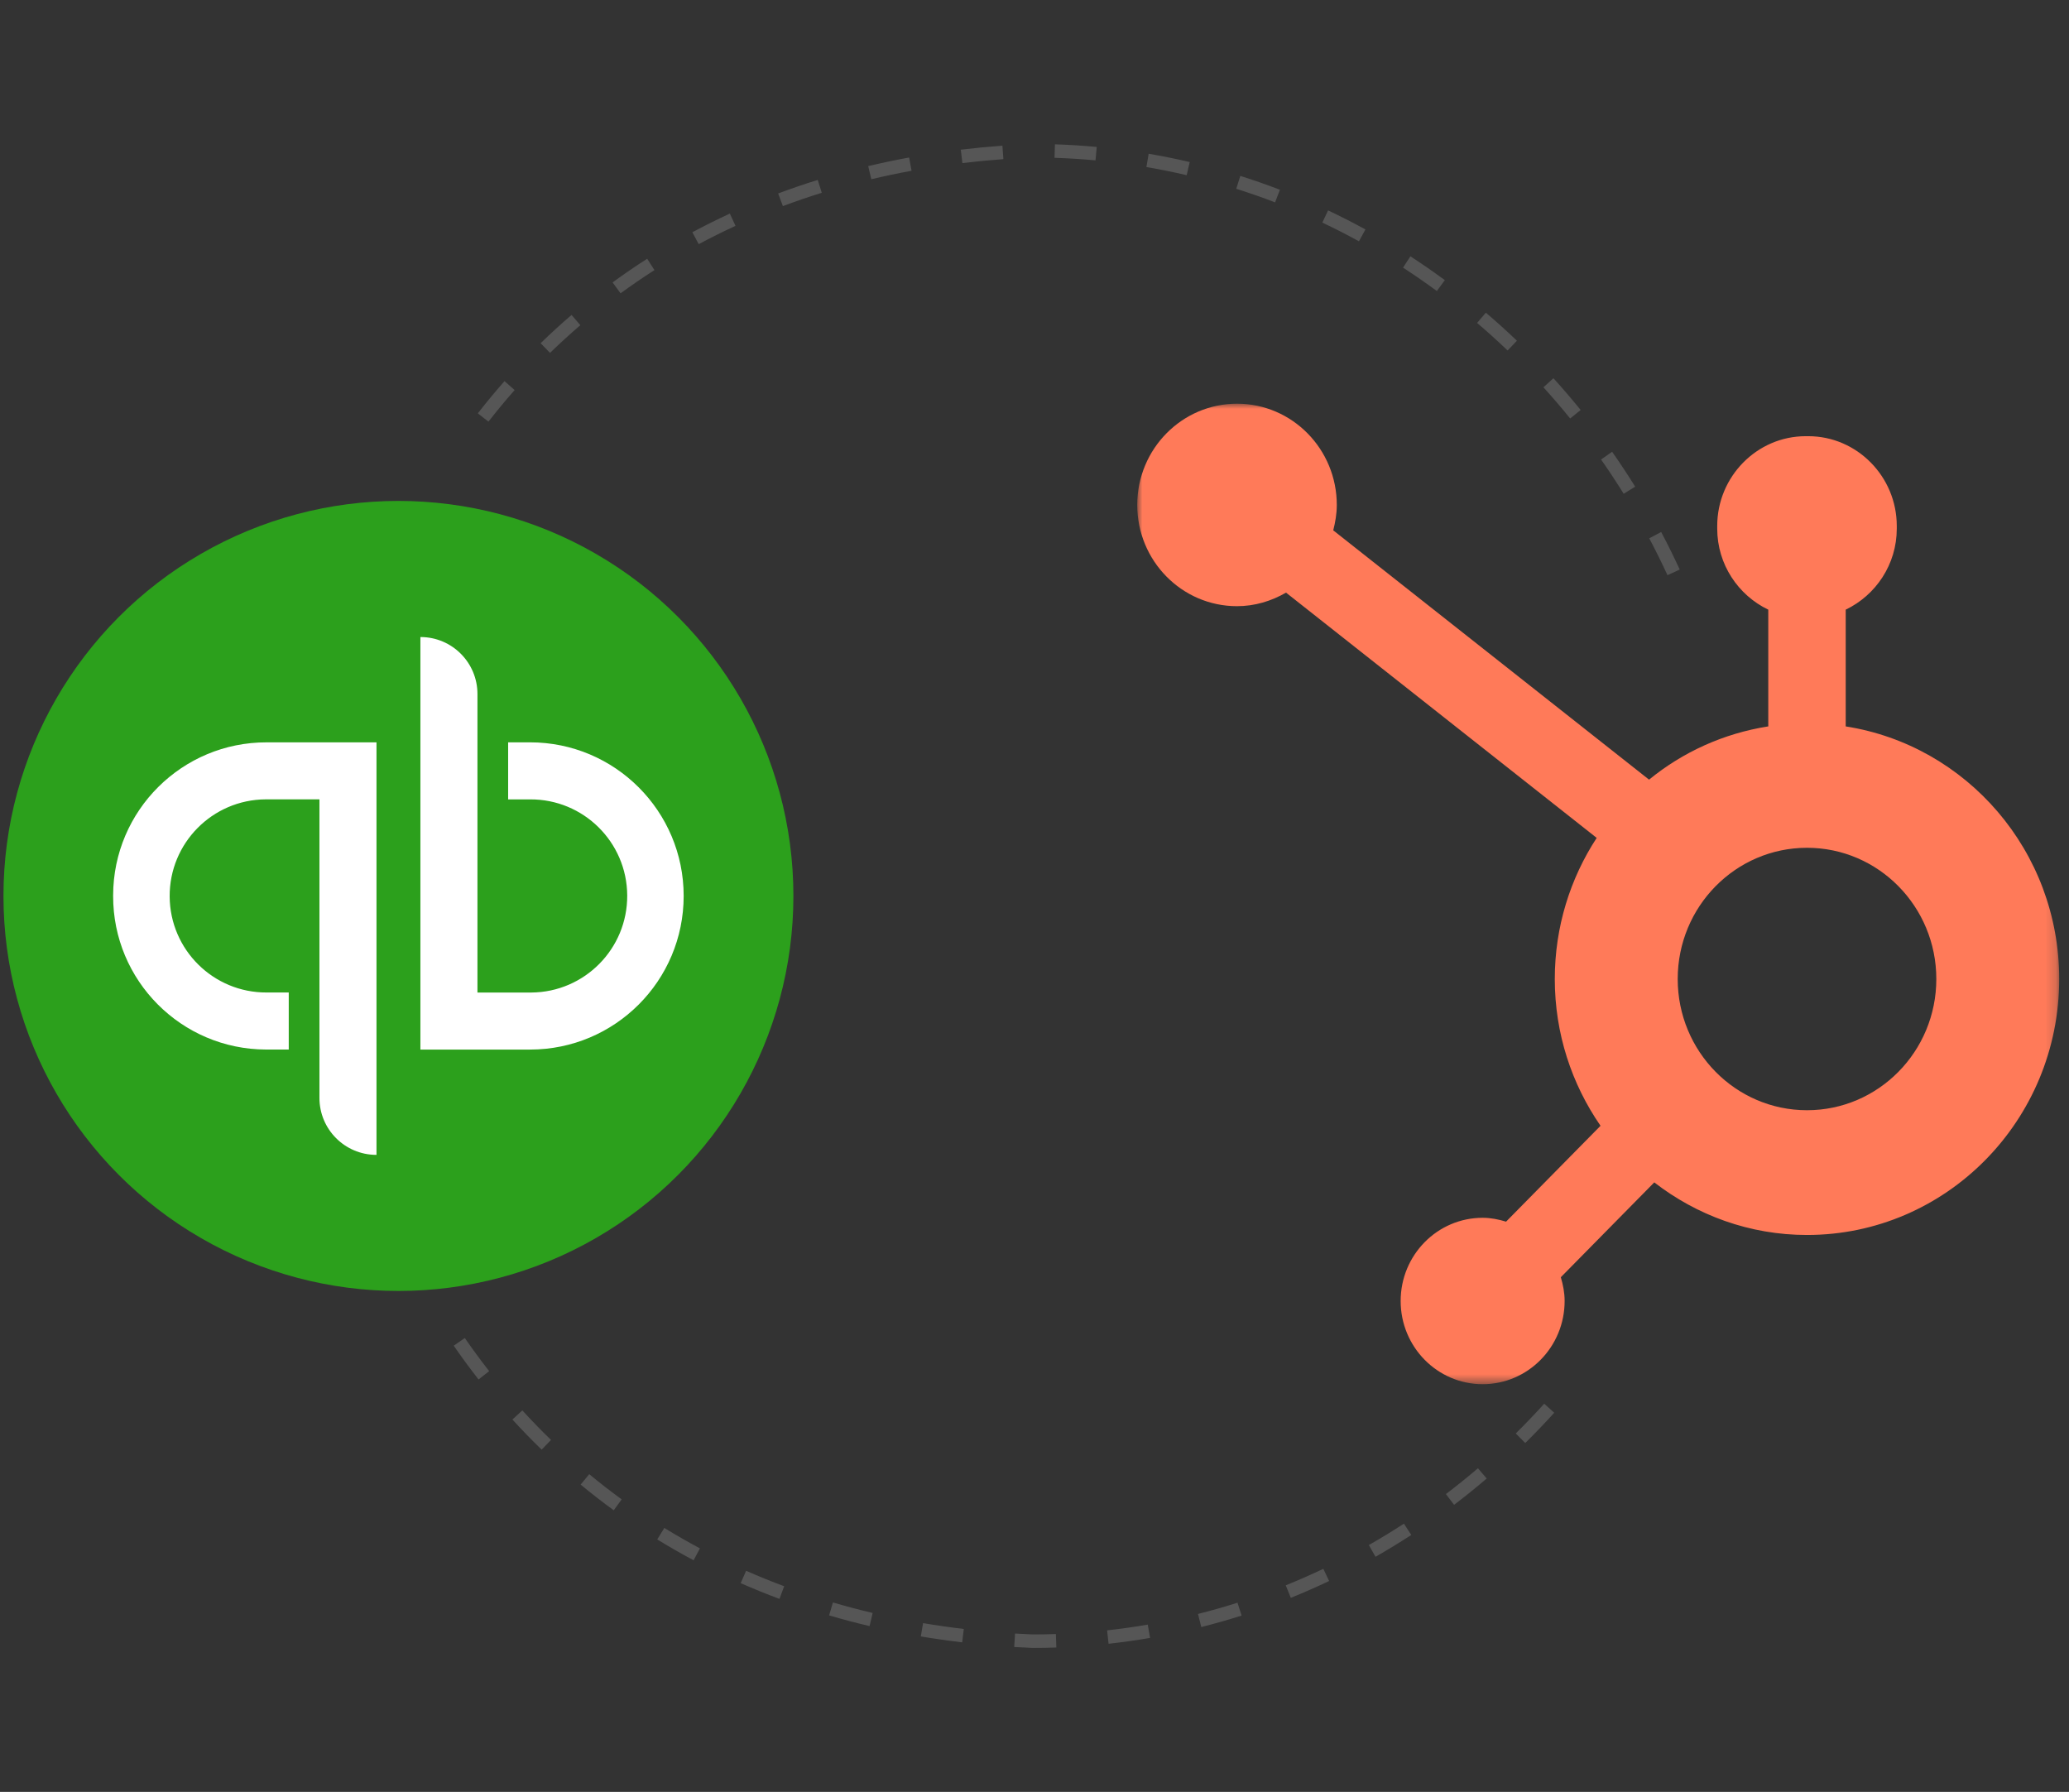
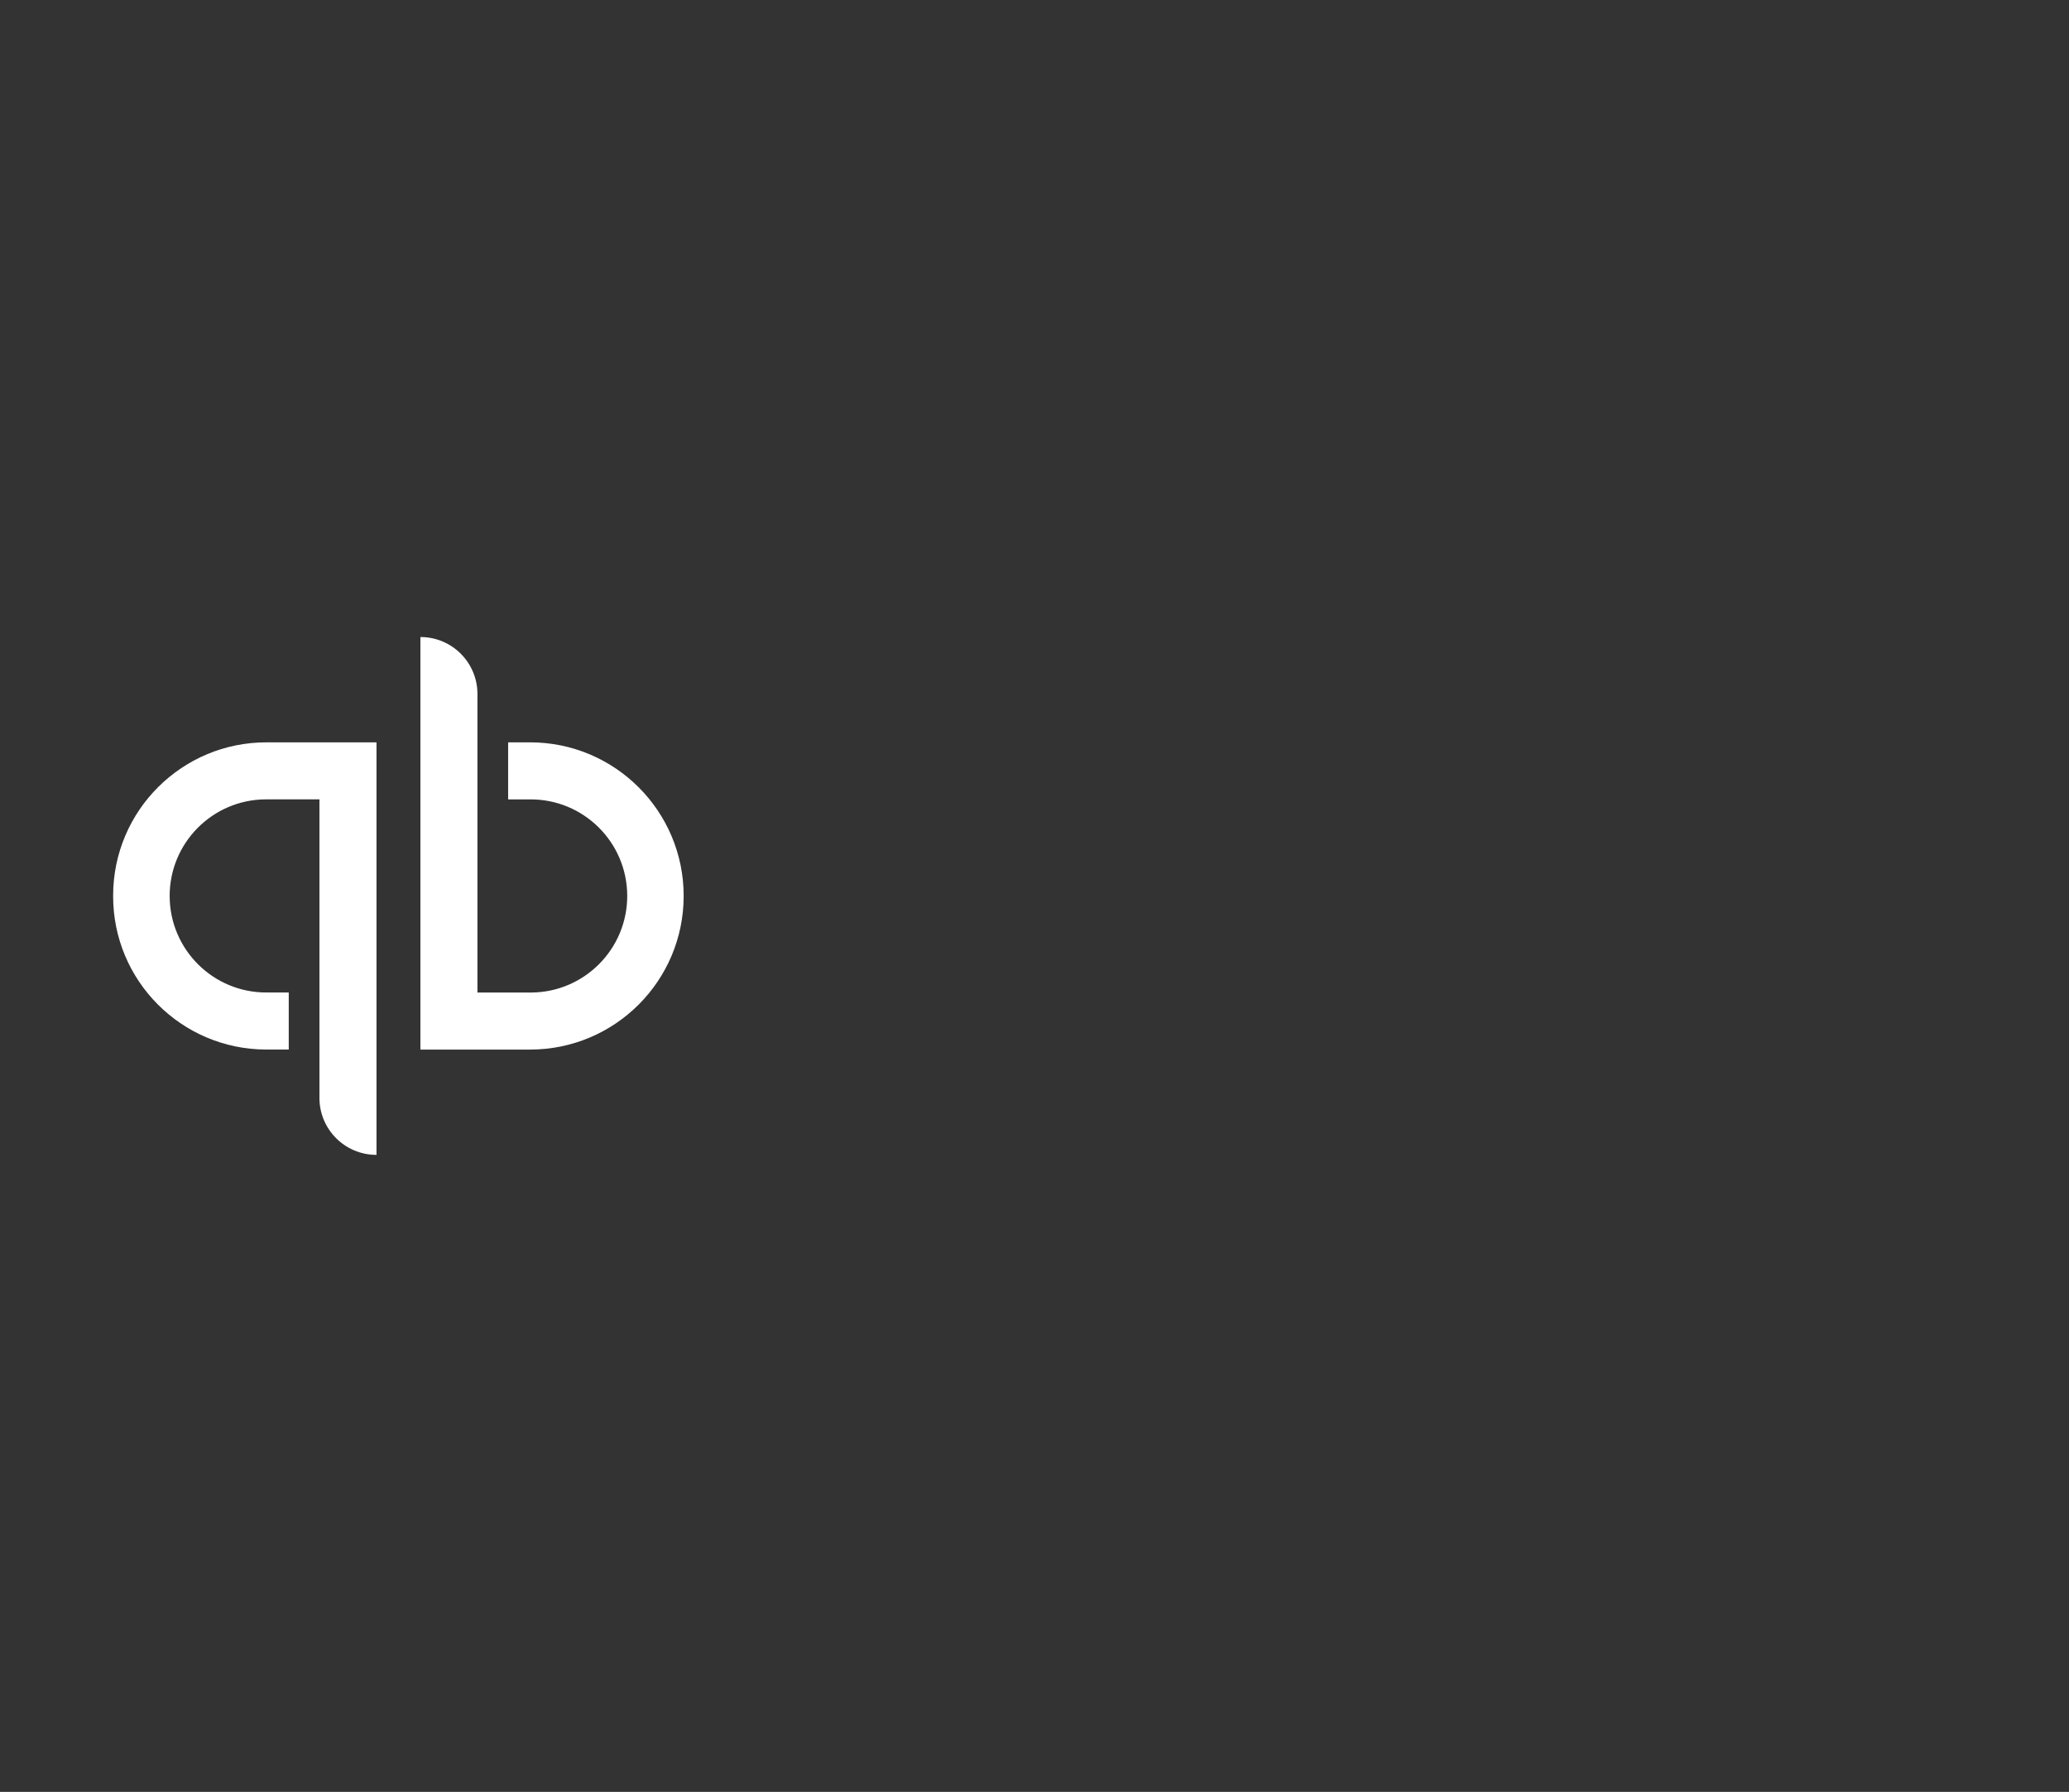
<svg xmlns="http://www.w3.org/2000/svg" width="199.336" height="172.615" viewBox="0 0 199.336 172.615">
  <rect x="0" y="0" width="199.336" height="172.615" fill="#333333" stroke="none" />
  <defs>
    <style>.h,.i{fill:#fff;}.j{fill:#565656;}.i,.k{fill-rule:evenodd;}.k{fill:#ff7a59;}.l{mask:url(#c);}.m{fill:#2ca01c;}</style>
    <mask id="c" x="109.568" y="38.886" width="88.825" height="94.451" maskUnits="userSpaceOnUse">
      <g id="d">
-         <polygon id="e" points="109.568 38.887 198.392 38.887 198.392 133.338 109.568 133.338 109.568 38.887" style="fill:#fff; fill-rule:evenodd;" />
-       </g>
+         </g>
    </mask>
  </defs>
  <g id="a" />
  <g id="b">
    <g style="mask:url(#c);">
-       <path id="f" d="M174.095,106.949c-6.88,0-12.458-5.66-12.458-12.64s5.577-12.641,12.458-12.641,12.458,5.66,12.458,12.641-5.577,12.64-12.458,12.64m3.729-36.976v-11.245c2.893-1.386,4.919-4.356,4.919-7.802v-.26c0-4.756-3.835-8.647-8.522-8.647h-.255c-4.687,0-8.522,3.891-8.522,8.647v.26c0,3.446,2.026,6.416,4.919,7.803v11.244c-4.307,.676-8.242,2.478-11.487,5.131l-30.427-24.017c.201-.782,.342-1.588,.343-2.434,.005-5.385-4.291-9.758-9.601-9.765-5.307-.006-9.618,4.354-9.624,9.741-.006,5.387,4.29,9.759,9.6,9.765,1.73,.002,3.331-.496,4.735-1.306l29.93,23.627c-2.545,3.898-4.037,8.568-4.037,13.596,0,5.263,1.639,10.132,4.407,14.136l-9.101,9.236c-.72-.22-1.466-.372-2.257-.372-4.362,0-7.899,3.588-7.899,8.014s3.537,8.015,7.899,8.015,7.899-3.588,7.899-8.015c0-.8-.151-1.559-.367-2.289l9.003-9.136c4.087,3.164,9.177,5.066,14.715,5.066,13.42,0,24.298-11.039,24.298-24.655,0-12.327-8.924-22.511-20.568-24.336" style="fill:#ff7a59; fill-rule:evenodd;" />
-     </g>
+       </g>
    <g>
-       <circle cx="38.387" cy="86.307" r="38.053" style="fill:#2ca01c;" />
      <path d="M10.9,86.307c-.019,8.153,6.575,14.777,14.728,14.796h2.191v-5.495h-2.114c-5.138,.031-9.328-4.109-9.359-9.246-.031-5.138,4.109-9.328,9.246-9.359,.037-0,.075-0,.112,0h5.072v28.751c-.006,3.029,2.445,5.49,5.475,5.496h.022v-39.739h-10.569c-8.153-.023-14.781,6.568-14.804,14.72v.004c-.001,.024-.002,.048-.001,.072Zm40.17-14.796h-2.114v5.495h2.114c5.138-.031,9.328,4.109,9.359,9.246,.031,5.138-4.109,9.328-9.246,9.359-.037,0-.075,0-.112,0h-5.071v-28.748c.006-3.029-2.445-5.49-5.474-5.496h-.023v39.739h10.569c8.173-.001,14.797-6.628,14.796-14.8-.001-8.171-6.625-14.795-14.796-14.796v.001Z" style="fill:#fff;" />
    </g>
  </g>
  <g id="g">
-     <path d="M99.56,158.745h-.081c-.609-.024-1.188-.054-1.764-.088l.078-1.298c.567,.034,1.139,.063,1.714,.087,.706,.003,1.475-.013,2.221-.038l.045,1.299c-.735,.025-1.473,.039-2.213,.039Zm7.244-.4l-.143-1.292c1.308-.144,2.627-.331,3.919-.553l.221,1.281c-1.318,.227-2.663,.416-3.997,.564Zm-14.101-.135c-1.334-.159-2.675-.351-3.987-.571l.216-1.282c1.29,.217,2.611,.407,3.924,.562l-.153,1.291Zm23.034-1.475l-.317-1.261c1.274-.321,2.555-.685,3.806-1.084l.395,1.239c-1.277,.406-2.583,.778-3.883,1.105Zm-31.959-.092c-1.314-.31-2.626-.657-3.897-1.031l.367-1.247c1.25,.368,2.538,.709,3.829,1.013l-.299,1.266Zm-8.68-2.62c-1.258-.469-2.516-.98-3.737-1.517l.523-1.19c1.199,.527,2.433,1.028,3.668,1.488l-.454,1.218Zm49.262-.102l-.486-1.206c1.212-.488,2.43-1.023,3.621-1.589l.559,1.174c-1.214,.577-2.457,1.123-3.693,1.621Zm-57.536-3.619c-1.187-.633-2.365-1.308-3.502-2.008l.682-1.107c1.114,.685,2.269,1.348,3.432,1.968l-.611,1.147Zm65.699-.336l-.644-1.13c1.14-.649,2.277-1.342,3.38-2.061l.709,1.09c-1.125,.732-2.284,1.438-3.445,2.101Zm-73.392-4.479c-1.086-.79-2.159-1.623-3.189-2.477l.829-1.001c1.009,.835,2.06,1.652,3.124,2.426l-.765,1.052Zm80.962-.526l-.787-1.035c1.047-.796,2.085-1.633,3.084-2.488l.845,.988c-1.018,.871-2.075,1.724-3.142,2.535Zm-87.91-5.317c-.96-.929-1.908-1.905-2.817-2.901l.96-.877c.892,.977,1.821,1.934,2.762,2.845l-.904,.934Zm94.766-.634l-.913-.925c.931-.919,1.853-1.883,2.741-2.865l.964,.872c-.904,1-1.843,1.981-2.792,2.917Zm-100.843-6.125c-.825-1.054-1.63-2.149-2.393-3.255l1.07-.738c.748,1.084,1.538,2.158,2.346,3.192l-1.023,.801ZM160.652,55.408c-.549-1.192-1.14-2.387-1.757-3.552l1.149-.608c.627,1.186,1.229,2.403,1.788,3.616l-1.181,.544Zm-4.219-7.842c-.691-1.113-1.424-2.224-2.179-3.302l1.065-.746c.769,1.098,1.515,2.229,2.219,3.362l-1.105,.685Zm-109.374-6.949l-1.025-.799c.827-1.062,1.693-2.106,2.573-3.103l.975,.86c-.863,.978-1.711,2.001-2.522,3.042Zm104.218-.304c-.831-1.025-1.698-2.036-2.576-3.005l.963-.873c.895,.987,1.777,2.016,2.623,3.06l-1.01,.818Zm-98.285-6.32l-.906-.932c.963-.937,1.967-1.853,2.981-2.723l.846,.987c-.994,.852-1.977,1.75-2.921,2.667Zm92.256-.231c-.954-.912-1.942-1.805-2.938-2.653l.844-.989c1.014,.865,2.021,1.774,2.992,2.703l-.898,.94Zm-85.46-5.508l-.768-1.05c1.074-.785,2.195-1.552,3.331-2.279l.701,1.095c-1.114,.713-2.212,1.465-3.265,2.234Zm78.645-.22c-1.063-.781-2.159-1.539-3.258-2.252l.708-1.091c1.12,.727,2.236,1.499,3.319,2.294l-.769,1.048Zm-71.115-4.516l-.614-1.145c1.175-.63,2.391-1.235,3.613-1.798l.544,1.181c-1.198,.552-2.39,1.145-3.542,1.763Zm63.609-.275c-1.154-.633-2.341-1.238-3.529-1.801l.557-1.175c1.21,.573,2.421,1.191,3.597,1.836l-.625,1.14Zm-55.501-3.389l-.456-1.218c1.248-.467,2.532-.906,3.816-1.305l.386,1.241c-1.261,.392-2.521,.823-3.746,1.282Zm47.421-.36c-1.23-.473-2.489-.913-3.742-1.309l.392-1.239c1.278,.403,2.562,.852,3.816,1.334l-.466,1.214Zm-38.901-2.228l-.301-1.265c1.294-.308,2.621-.586,3.944-.829l.234,1.278c-1.301,.239-2.606,.513-3.877,.815Zm30.382-.391c-1.282-.299-2.587-.562-3.879-.783l.218-1.281c1.318,.224,2.649,.493,3.957,.798l-.296,1.266Zm-21.606-1.165l-.155-1.291c1.312-.157,2.661-.288,4.009-.386l.095,1.297c-1.327,.097-2.656,.225-3.948,.38Zm12.824-.262c-1.303-.121-2.632-.204-3.95-.246l.042-1.3c1.344,.043,2.7,.128,4.028,.252l-.12,1.294Z" style="fill:#565656;" />
-   </g>
+     </g>
</svg>